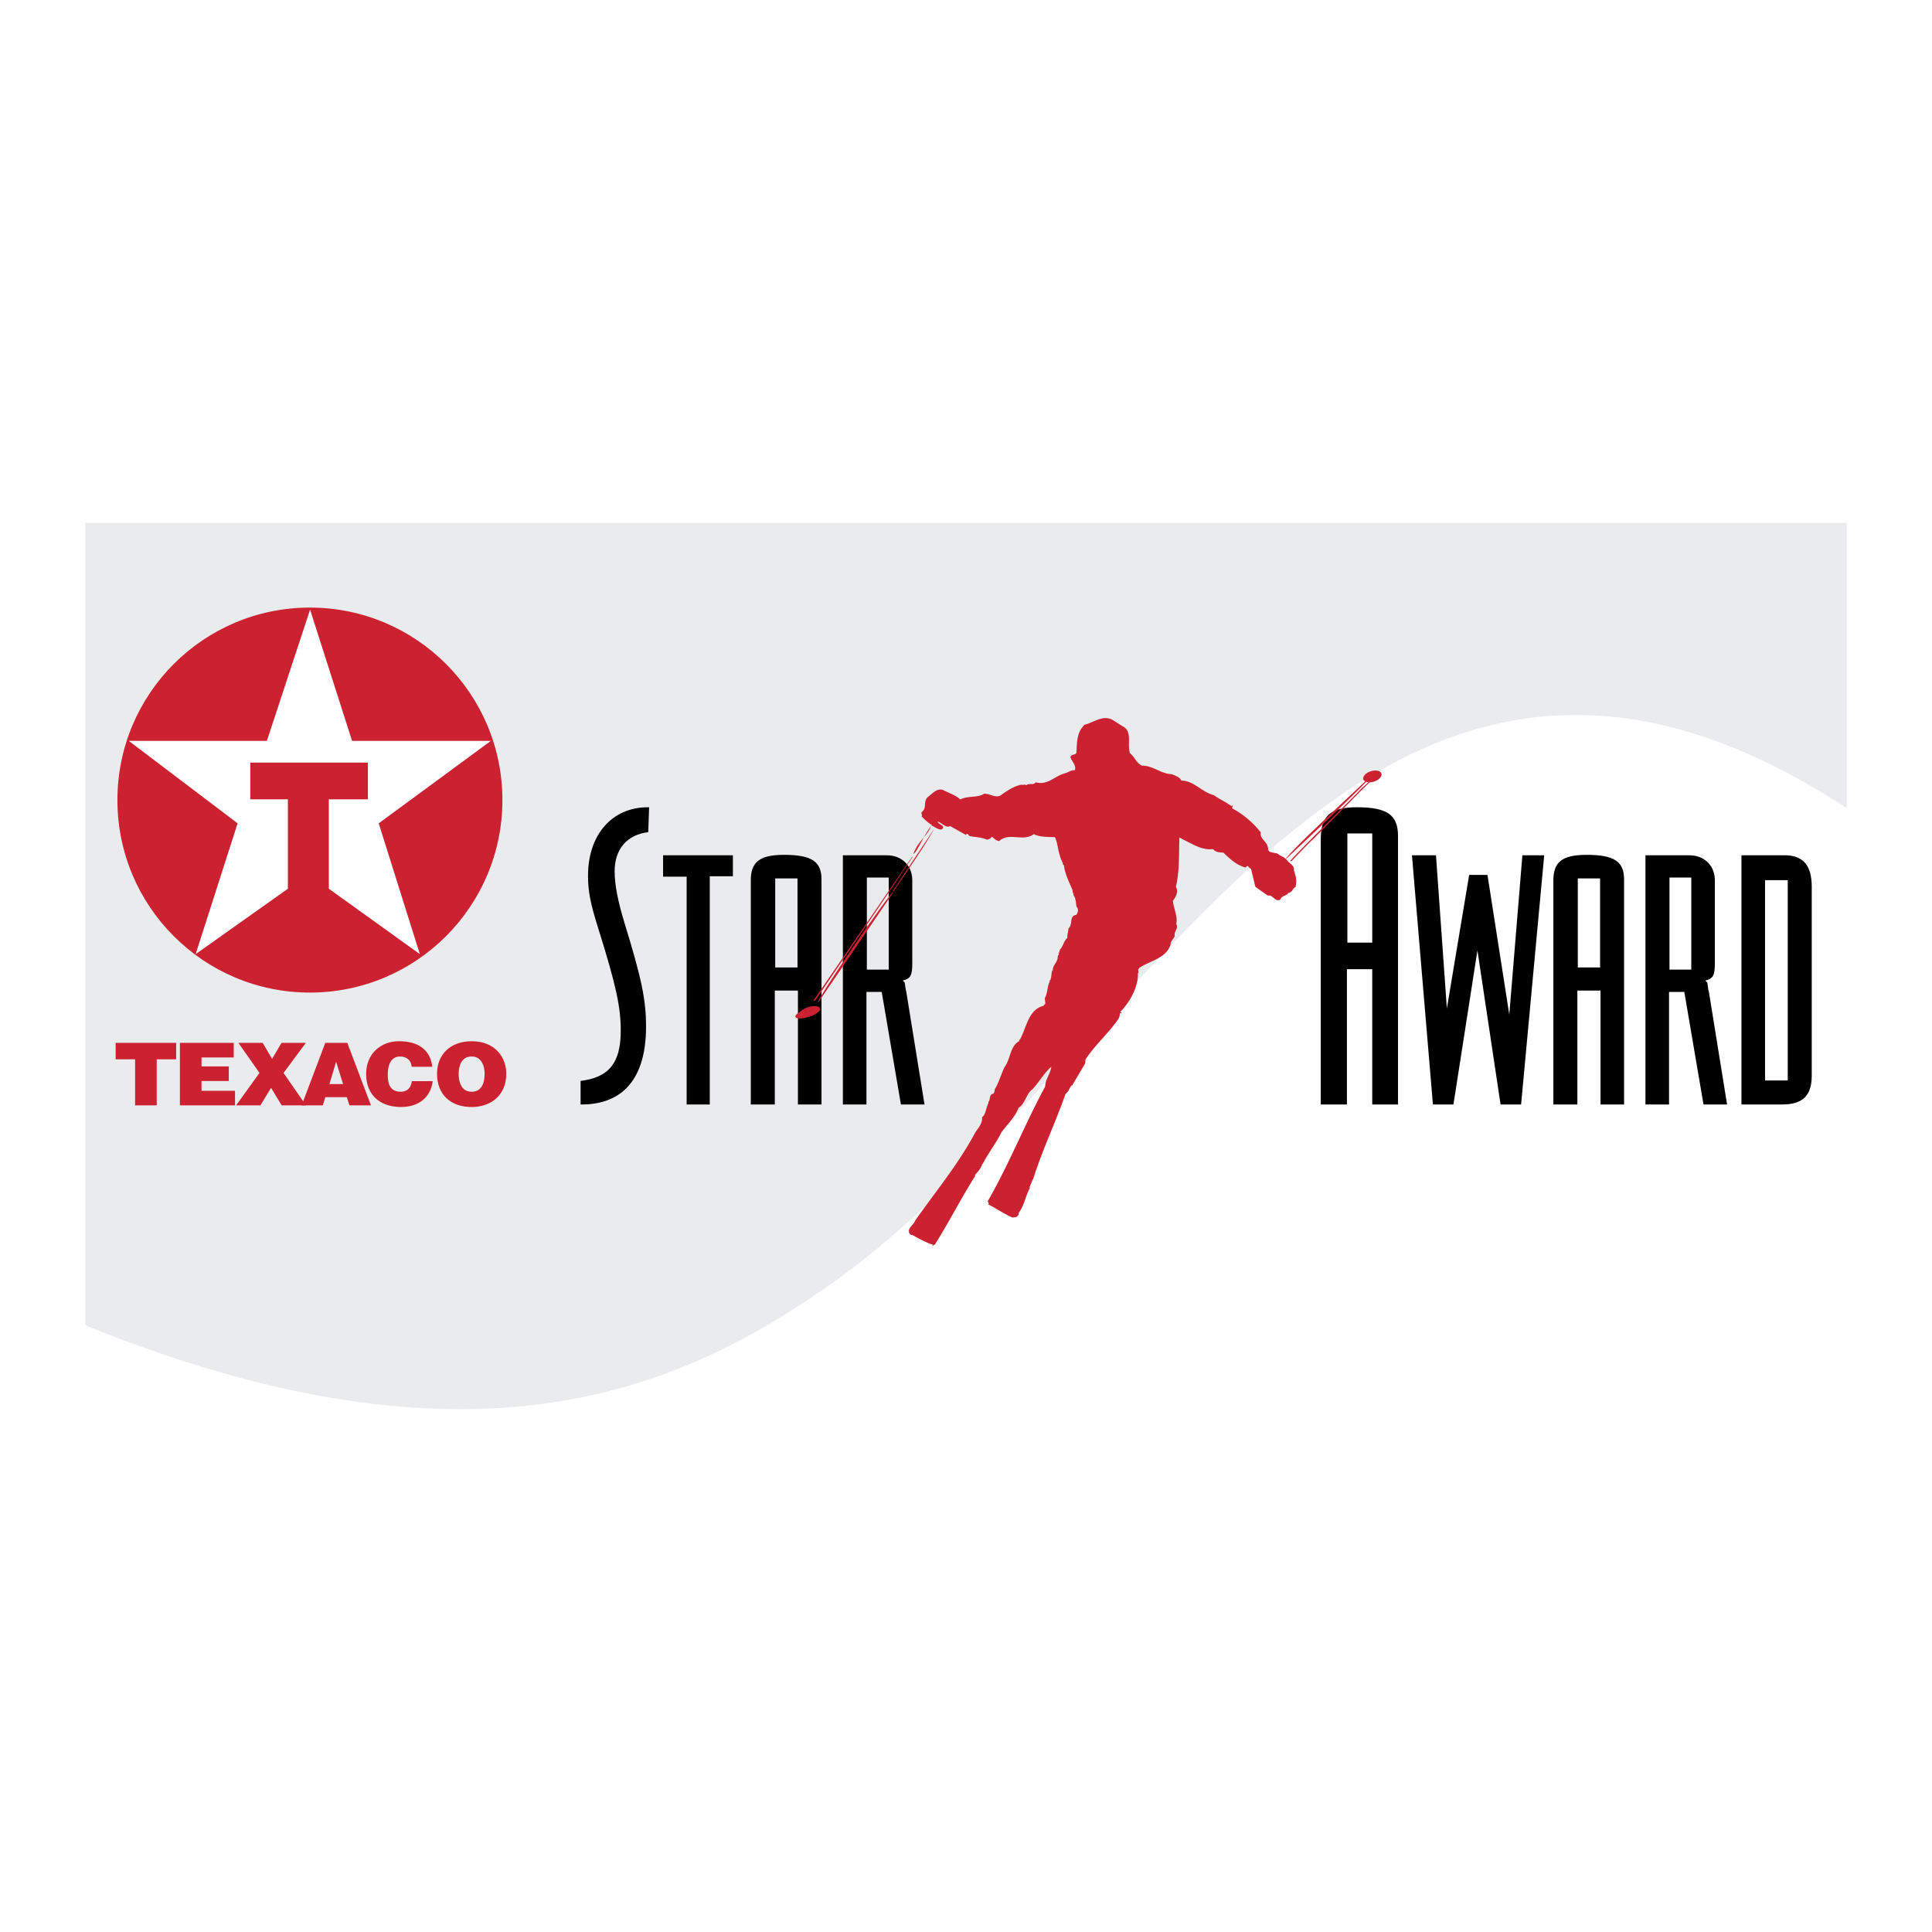
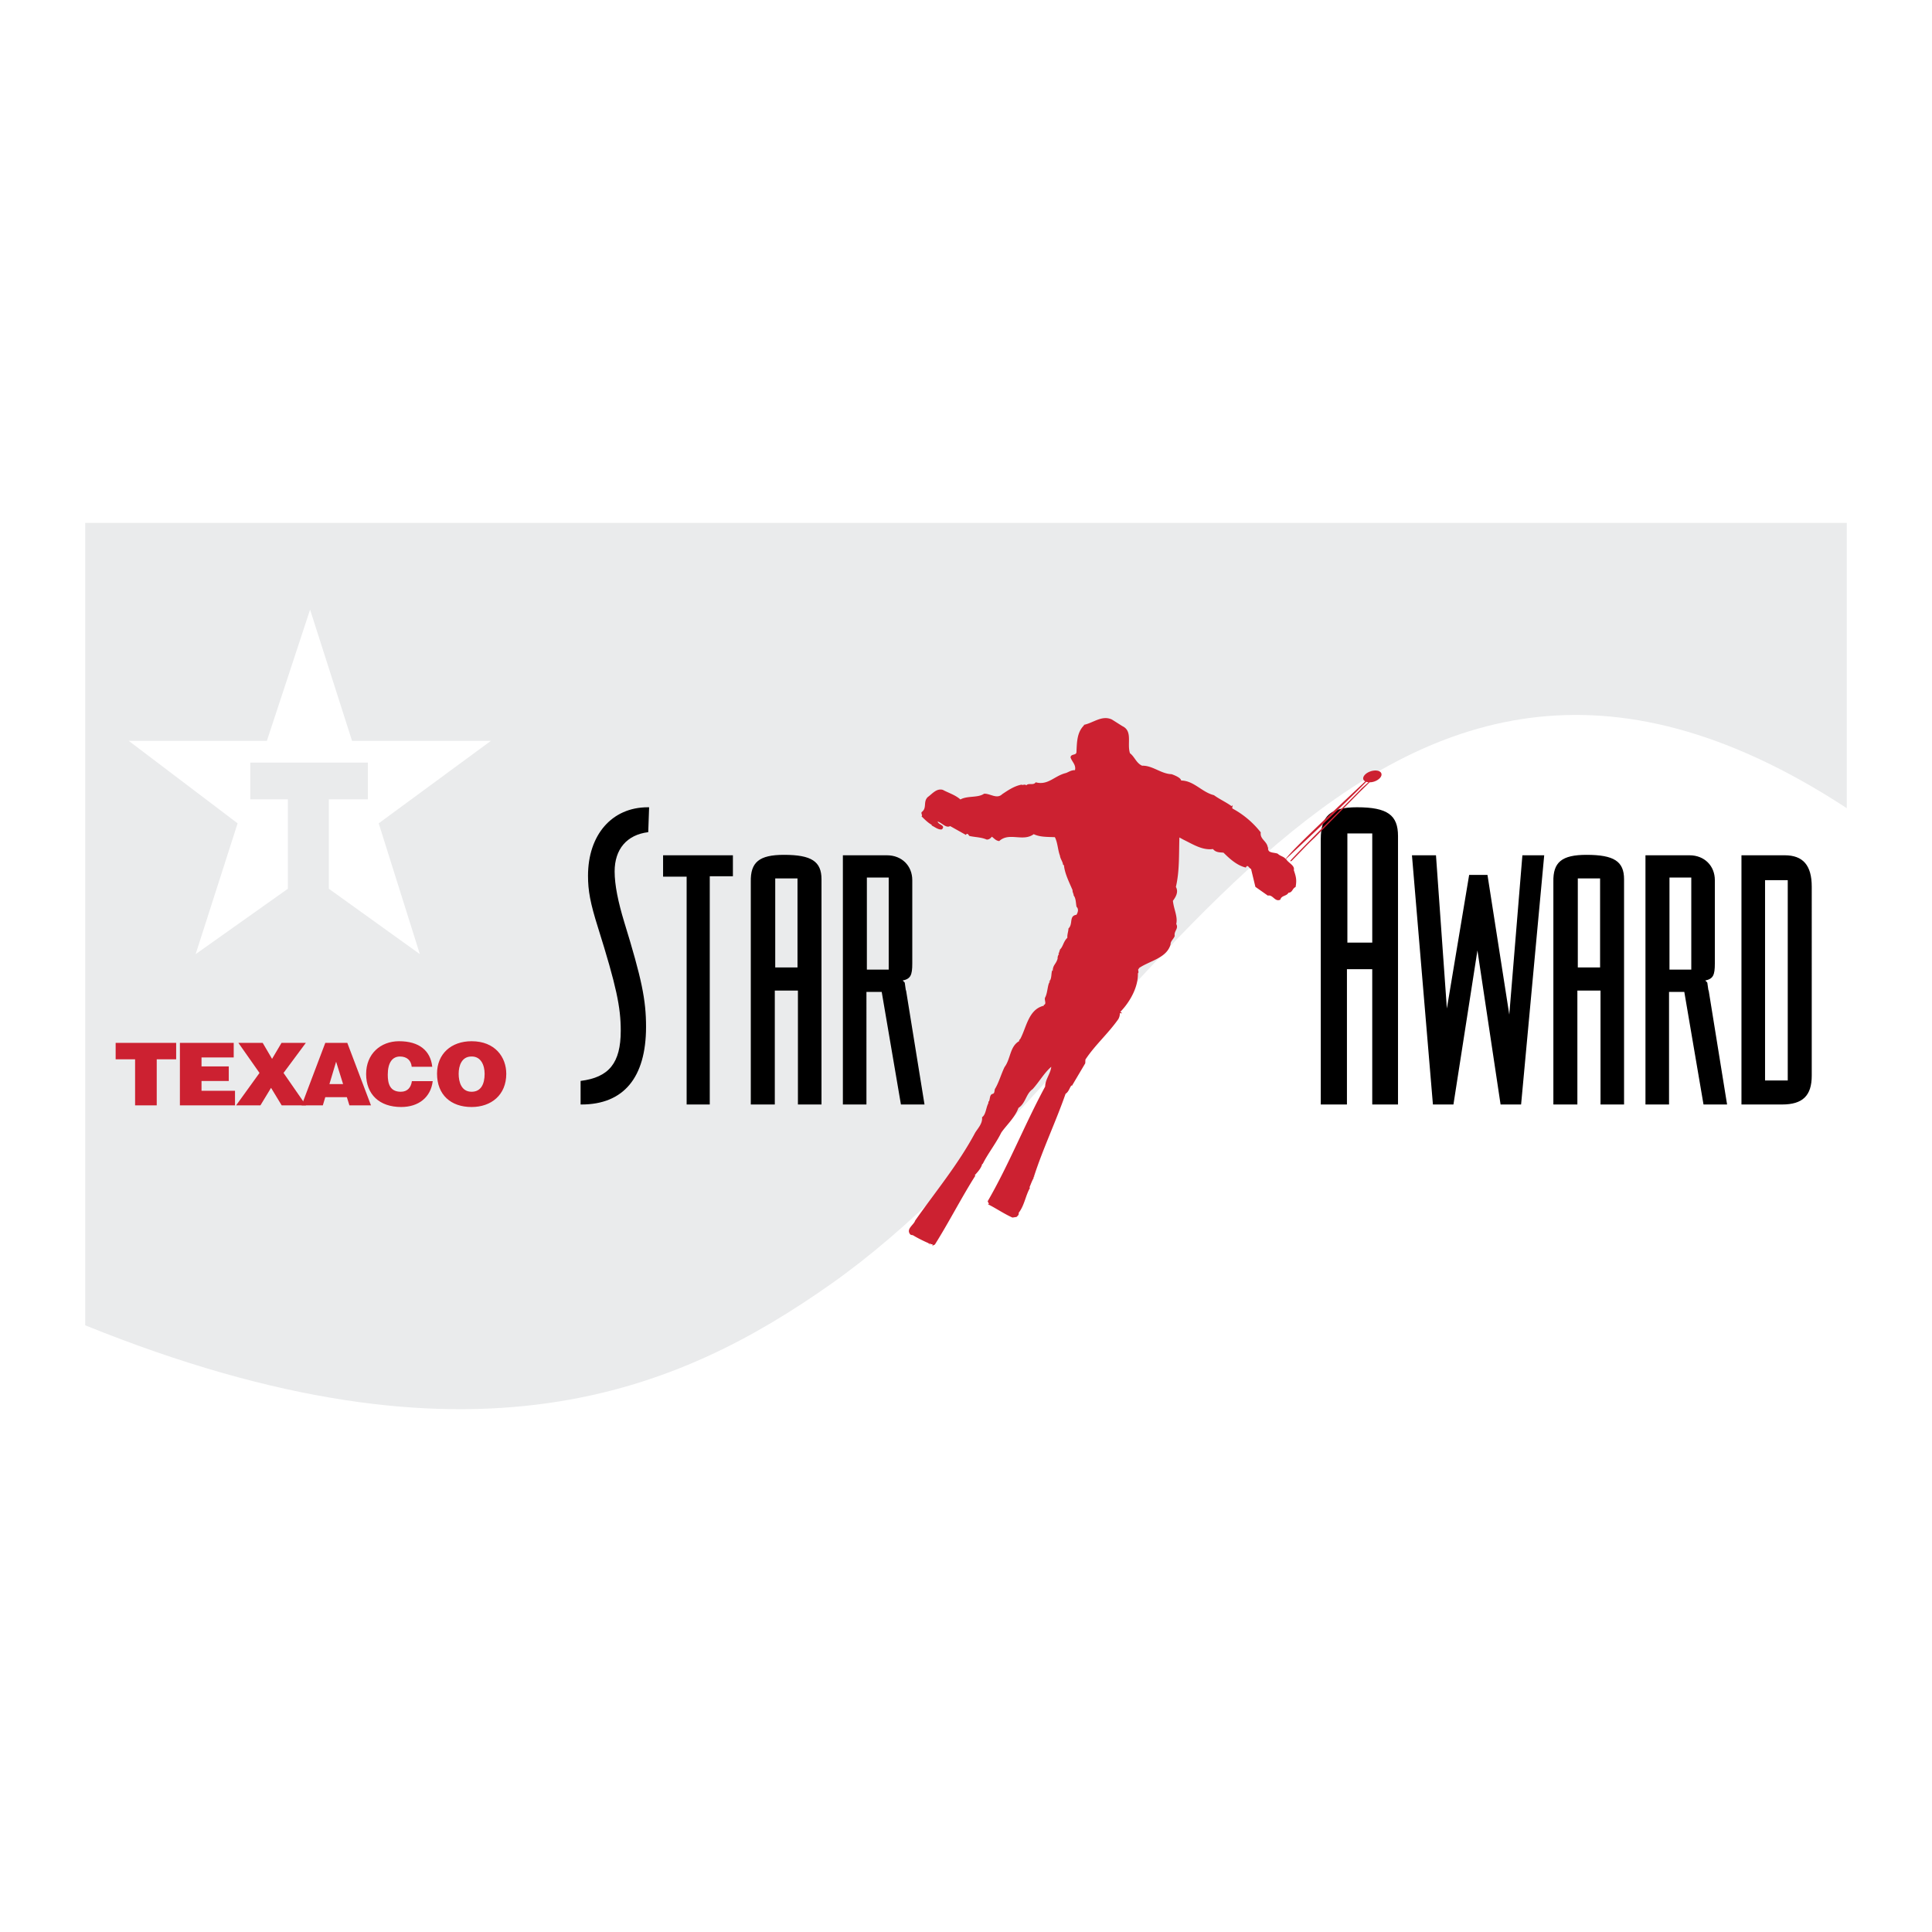
<svg xmlns="http://www.w3.org/2000/svg" width="2500" height="2500" viewBox="0 0 192.756 192.756">
  <g fill-rule="evenodd" clip-rule="evenodd">
-     <path fill="#fff" d="M0 0h192.756v192.756H0V0z" />
    <path d="M8.504 52.166v80.061c38.745 15.672 59.421 6.426 74.404-4.123 31.649-22.285 53.208-78.944 101.344-47.473V52.166H8.504z" fill="#eaebec" />
-     <path d="M64.675 83.025c-2.133.259-3.353 1.696-3.353 3.918 0 1.35.349 3.047.958 5.051 1.741 5.66 2.176 7.751 2.176 10.451 0 5.094-2.263 7.75-6.443 7.75h-.087v-2.352c2.83-.35 4.006-1.785 4.006-5.008 0-2.352-.435-4.441-2.265-10.276-.784-2.481-1.001-3.701-1.001-5.183 0-4.093 2.395-6.835 5.965-6.835h.131l-.087 2.484zM73.122 87.422h-2.309v22.773h-2.307V87.464h-2.35v-2.133h6.966v2.091zM79.567 87.641v8.883h-2.222v-8.883h2.222zm2.394 22.554V87.727c0-1.786-1.002-2.439-3.744-2.439-2.483 0-3.354.739-3.31 2.7v22.207h2.395V98.832h2.307v11.363h2.352zM88.667 87.553v9.185h-2.179v-9.185h2.179zm-4.573-2.222v24.864h2.351V98.961h1.523l1.917 11.234h2.353l-1.83-11.322-.042-.131-.087-.609c0-.131-.045-.131-.219-.305.785-.174.958-.521.958-1.697v-8.316c0-1.437-1.044-2.483-2.526-2.483h-4.398v-.001zM136.91 83.154v10.888h-2.482V83.154h2.482zm2.57 27.041V83.415c0-2.089-1.045-2.874-4.094-2.874-2.654 0-3.613.871-3.613 3.18v26.473h2.611V96.697h2.525v13.498h2.571zM151.76 110.195h-2.047l-2.309-15.371-2.394 15.371h-2.047l-2.092-24.864h2.397l1.087 15.286 2.223-13.327h1.828l2.176 13.937 1.307-15.896h2.177l-2.306 24.864zM159.641 87.641v8.883h-2.223v-8.883h2.223zm2.392 22.554V87.727c0-1.786-1-2.439-3.744-2.439-2.48 0-3.352.739-3.309 2.7v22.207h2.395V98.832h2.309v11.363h2.349zM168.74 87.553v9.185h-2.176v-9.185h2.176zm-4.572-2.222v24.864h2.352V98.961h1.523l1.916 11.234h2.352l-1.828-11.322-.045-.131-.086-.609c0-.131-.043-.131-.219-.305.783-.174.957-.521.957-1.697v-8.316c0-1.437-1.045-2.483-2.523-2.483h-4.399v-.001zM176.1 87.814h2.264V107.8H176.1V87.814zm-2.354-2.483v24.864h4.051c2.047 0 2.961-.871 2.961-2.875V88.467c0-2.134-.871-3.136-2.701-3.136h-4.311z" />
+     <path d="M64.675 83.025c-2.133.259-3.353 1.696-3.353 3.918 0 1.35.349 3.047.958 5.051 1.741 5.66 2.176 7.751 2.176 10.451 0 5.094-2.263 7.75-6.443 7.75h-.087v-2.352c2.83-.35 4.006-1.785 4.006-5.008 0-2.352-.435-4.441-2.265-10.276-.784-2.481-1.001-3.701-1.001-5.183 0-4.093 2.395-6.835 5.965-6.835h.131l-.087 2.484zM73.122 87.422h-2.309v22.773h-2.307V87.464h-2.35v-2.133h6.966v2.091zM79.567 87.641v8.883h-2.222v-8.883h2.222zm2.394 22.554V87.727c0-1.786-1.002-2.439-3.744-2.439-2.483 0-3.354.739-3.31 2.7v22.207h2.395V98.832h2.307v11.363h2.352zM88.667 87.553v9.185h-2.179v-9.185h2.179zm-4.573-2.222v24.864h2.351V98.961h1.523l1.917 11.234h2.353l-1.83-11.322-.042-.131-.087-.609c0-.131-.045-.131-.219-.305.785-.174.958-.521.958-1.697v-8.316c0-1.437-1.044-2.483-2.526-2.483h-4.398v-.001zM136.91 83.154v10.888h-2.482V83.154h2.482zm2.57 27.041V83.415c0-2.089-1.045-2.874-4.094-2.874-2.654 0-3.613.871-3.613 3.18v26.473h2.611V96.697h2.525v13.498h2.571zM151.76 110.195h-2.047l-2.309-15.371-2.394 15.371h-2.047l-2.092-24.864h2.397l1.087 15.286 2.223-13.327h1.828l2.176 13.937 1.307-15.896h2.177zM159.641 87.641v8.883h-2.223v-8.883h2.223zm2.392 22.554V87.727c0-1.786-1-2.439-3.744-2.439-2.48 0-3.352.739-3.309 2.7v22.207h2.395V98.832h2.309v11.363h2.349zM168.74 87.553v9.185h-2.176v-9.185h2.176zm-4.572-2.222v24.864h2.352V98.961h1.523l1.916 11.234h2.352l-1.828-11.322-.045-.131-.086-.609c0-.131-.043-.131-.219-.305.783-.174.957-.521.957-1.697v-8.316c0-1.437-1.045-2.483-2.523-2.483h-4.399v-.001zM176.1 87.814h2.264V107.8H176.1V87.814zm-2.354-2.483v24.864h4.051c2.047 0 2.961-.871 2.961-2.875V88.467c0-2.134-.871-3.136-2.701-3.136h-4.311z" />
    <path d="M136.754 76.952c-.498.164-.826.523-.734.807.029.086.102.149.189.199-2.166 2.042-7.221 6.721-7.938 7.743-.193-.252-.559-.289-.781-.52-.334-.163-1.104-.021-.955-.652l-.047.042c-.061-.654-.809-.831-.703-1.524a9.029 9.029 0 0 0-2.822-2.381c-.051-.114.006-.193.025-.301-.035.005-.086.012-.111.068-.539-.396-1.221-.702-1.76-1.098-1.213-.3-1.998-1.448-3.273-1.462-.039-.274-.605-.508-.953-.633-1.053-.028-1.883-.873-2.945-.847-.588-.267-.729-.876-1.209-1.244-.314-.968.297-2.205-.756-2.702l-1.041-.658c-.998-.473-1.875.349-2.814.531l.041.031c-.725.711-.719 1.686-.768 2.654.008.401-.545.163-.592.555.131.433.572.74.443 1.281-.379-.017-.643.194-.904.284-1.162.284-1.779 1.258-3.014.925-.225.346-.719.03-.938.306-.125-.157-.375.016-.475-.072-.736.138-1.361.573-1.926.948-.541.531-1.197-.076-1.812-.043-.609.432-1.661.179-2.361.574-.512-.454-1.16-.641-1.755-.959-.629-.175-1.046.39-1.497.715-.499.471-.049 1.089-.608 1.498-.102.137.12.35-.024.423.34.336.644.643 1.037.866-.012.014-.023.033-.034.048.347.162.698.47 1.043.388.387-.422-.336-.423-.439-.776.43.114.823.688 1.254.453l1.571.881.072-.099c.167-.041.193.148.287.205.57.131 1.171.115 1.705.355.242.019.395-.125.527-.284.271.208.402.398.732.438 1.002-.925 2.357.108 3.445-.689.627.297 1.346.268 2.109.3.285.552.287 1.269.508 1.848.023.293.299.637.299.883l.098.075c.088.842.518 1.671.859 2.478-.018.231.119.35.109.528.234.297.211.737.287 1.129.236.226.146.552-.006.802-.775.108-.314.917-.799 1.369-.006.313-.139.595-.107.922-.424.406-.404.876-.771 1.206l.039.028-.072.099c.041.168-.176.215-.023.3-.066.026-.168.267-.145.438-.158.579-.477.624-.49 1.239-.02-.016-.059-.047-.047-.082-.121.348-.041.791-.256 1.082l-.057-.025-.012.02.094.072.014-.02c-.256.244-.225 1.061-.475 1.568-.156.23.139.609-.096.762l-.041-.029-.014.125c-1.549.355-1.742 2.232-2.369 3.35l-.086.012c.141.016-.094.066.023.152-.973.539-.861 1.779-1.482 2.6-.344.711-.568 1.527-.928 2.135-.117.139-.018.475-.25.541-.334.064-.252.506-.387.77l-.039-.029-.021.213c-.219.379-.246 1.15-.623 1.377.068.602-.379 1.064-.676 1.525-1.675 3.148-3.989 5.932-6 8.793-.114.4-.85.783-.552 1.281.052.133.194.166.314.166.512.312 1.158.625 1.561.795.042.047.126.158.24.211l-.137-.104c-.021-.031.009-.053.021-.09.083.109.2.076.312.131l-.04.154a.463.463 0 0 1 .246-.148c1.399-2.219 2.67-4.717 4.043-6.879l-.061-.045c.328-.361.67-.74.748-1.152l.037.047c.492-1.01 1.322-2.049 1.867-3.156.527-.754 1.363-1.5 1.709-2.455.736-.486.74-1.41 1.412-1.871.682-.758 1.158-1.627 1.861-2.232-.07.689-.607 1.271-.607 1.969-2.035 3.758-3.605 7.762-5.736 11.445l.125.277-.117.018c.645.295 1.617.961 2.463 1.332l.406-.059c.119-.119.26-.209.215-.412.58-.744.68-1.717 1.133-2.498l-.059-.043c.145-.316.238-.627.418-.93.004.014-.045-.186.1-.137l-.059-.041c.916-2.818 2.172-5.436 3.145-8.225.328-.219.395-.596.582-.832l.057.027 1.326-2.242.016-.369c.93-1.422 2.242-2.564 3.271-4.018.111-.17.176-.441.158-.561.045-.164.219.09.189-.117-.049.025-.092-.037-.131-.068.988-1.025 1.789-2.498 1.748-3.838.168-.146-.109-.404.139-.49l-.041-.029c1.047-.738 2.783-.982 3.164-2.377-.014-.331.318-.535.412-.844-.09-.509.414-.704.152-1.19.172-.722-.246-1.465-.332-2.31.258-.35.594-.868.297-1.384.369-1.588.295-3.182.35-4.935l.41.222c.945.462 1.893 1.079 2.939.932.293.361.686.326 1.051.361.645.643 1.375 1.291 2.229 1.486.184-.392.324.095.52.137l.432 1.788 1.244.875c.514-.124.699.671 1.246.402.109-.434.623-.332.811-.689.412-.021.371-.419.711-.57.133-.734.035-1.052-.178-1.686.121-.469-.529-.693-.779-1.111.879-.829 5.961-5.572 8.002-7.699a.922.922 0 0 0 .229.044c-.318.279-.662.587-.646.566-.805.862-6.457 6.441-7.178 7.292l.123.02c.811-.812 1.613-1.692 2.312-2.332l4.52-4.581c.455-.439.764-.743.98-.959.141-.004.287-.021.443-.072.494-.16.824-.522.73-.806-.087-.287-.569-.384-1.065-.222z" fill="#cc2131" />
-     <path d="M92.985 124.475l.038-.152c-.038.046-.06.099-.038.152zM92.902 82.401a9.843 9.843 0 0 0-.731 1.147c.277-.335.54-.673.731-1.147zM92.902 82.401l.037-.049c-.004-.001-.006-.005-.012-.008-.007.021-.017.036-.025.057zM92.17 83.548c-.367.444-.762.886-1.048 1.649.192-.024.59-.83 1.048-1.649zM89.584 88.155l-.496.729.095.021c1.274-2.009 2.893-4.138 4.045-6.271-1.219 1.916-2.478 3.702-3.644 5.521zM88.159 89.799l2.887-4.296-.037-.027-9.864 14.366h.175l6.839-10.043z" fill="#cc2131" />
-     <path d="M81.623 100.041l7.522-11.043c-.081-.418-8.09 11.289-7.522 11.043zM81.797 100.621c-.002-.01.005-.018.003-.027-.08-.246-.617-.293-1.2-.102-.34.111-.605.277-.762.447-.329.182-.524.379-.479.52.072.213.678.205 1.357-.016.046-.016.087-.031.131-.049.016-.004.03-.004.045-.01.221-.07.402-.17.555-.275.047-.027.09-.059.128-.086l.025-.02c.164-.129.251-.254.219-.35-.003-.01-.015-.022-.022-.032zM50.125 79.824c0 10.606-8.599 19.205-19.206 19.205-10.606 0-19.204-8.599-19.204-19.205 0-10.607 8.598-19.206 19.204-19.206 10.608.001 19.206 8.599 19.206 19.206z" fill="#cc2131" />
    <path fill="#fff" d="M19.52 95.194l9.202-6.524v-8.92h-3.751v-3.664h11.735v3.664h-3.898v8.92l9.081 6.524-4.105-13.05 11.195-8.23H35.124l-4.187-13.091-4.31 13.091H12.843l10.863 8.23-4.186 13.05z" />
    <path fill="#cc2131" d="M11.538 104.049h6.038v1.637h-1.939v4.597h-2.159v-4.597h-1.94v-1.637zM17.949 110.283v-6.234h5.369v1.453h-3.212v.893h2.719v1.455h-2.719v.978h3.341v1.455h-5.498zM25.982 110.283h-2.426l2.335-3.236-2.105-2.998h2.424l.934 1.594.942-1.594h2.426l-2.224 2.998 2.242 3.236h-2.426l-1.061-1.75-1.061 1.75z" />
    <path d="M30.094 110.283l2.36-6.234h2.197l2.362 6.234h-2.151l-.256-.82h-2.151l-.247.82h-2.114zm3.44-4.355l-.668 2.234h1.364l-.696-2.234zM41.076 106.43c-.065-.65-.495-1.021-1.171-1.021-.759 0-1.217.613-1.217 1.818 0 .875.202 1.697 1.3 1.697.695 0 1.024-.459 1.106-1.057h2.079c-.192 1.613-1.411 2.58-3.148 2.58-2.179 0-3.496-1.264-3.496-3.289 0-2.018 1.446-3.275 3.285-3.275 2.013 0 3.139.945 3.312 2.547h-2.05zM50.511 107.131c0 2.121-1.508 3.316-3.459 3.316-2.067 0-3.449-1.211-3.449-3.332 0-1.959 1.4-3.232 3.449-3.232 2.352 0 3.459 1.601 3.459 3.248zm-4.75 0c0 .797.257 1.793 1.29 1.793.935 0 1.3-.762 1.3-1.793 0-.848-.365-1.748-1.317-1.723-.979 0-1.273.934-1.273 1.723z" fill="#cc2131" />
  </g>
</svg>